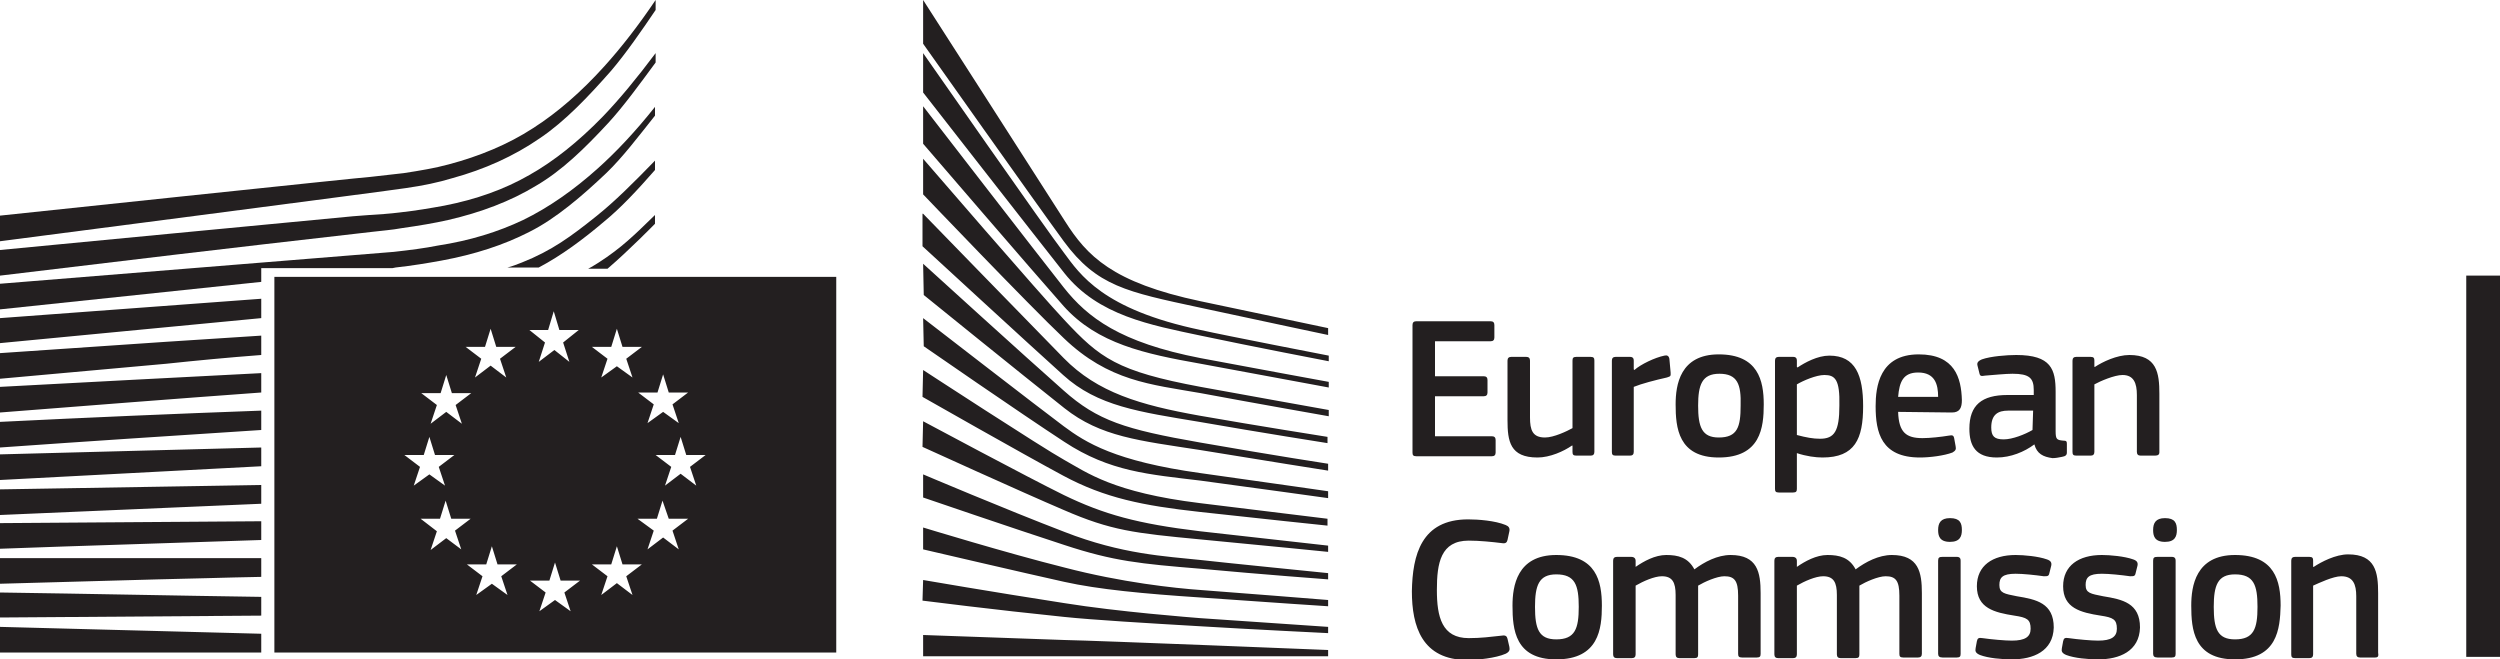
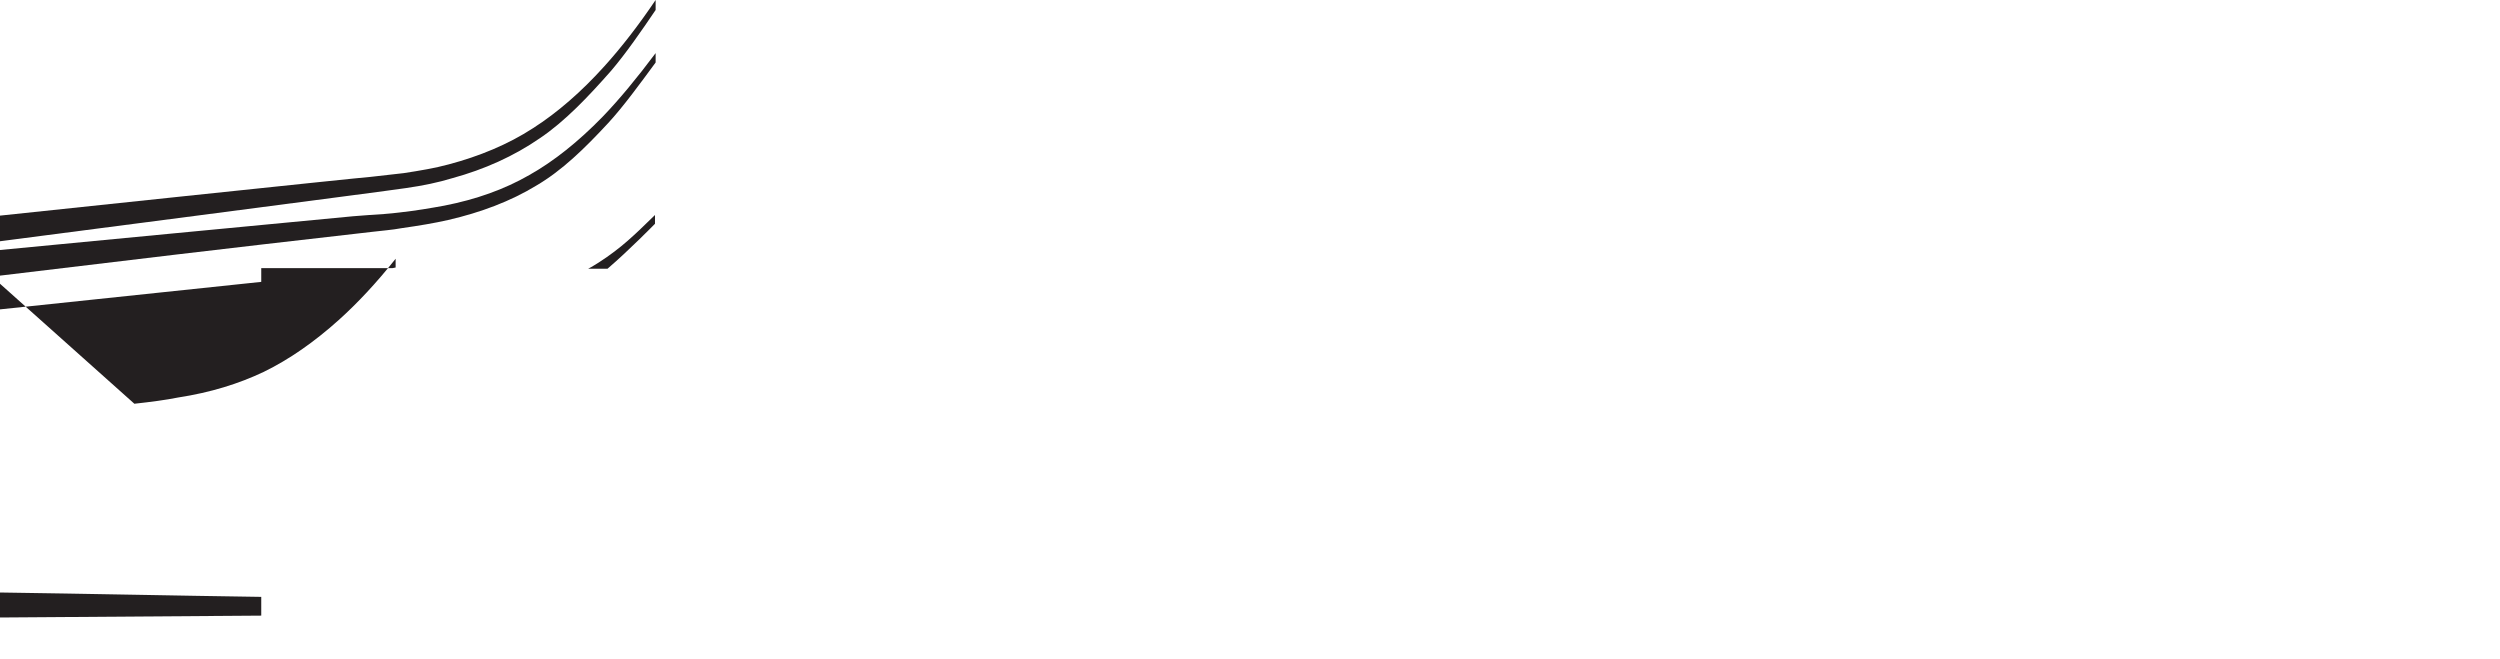
<svg xmlns="http://www.w3.org/2000/svg" id="Layer_1" viewBox="0 0 400 105.5">
  <style>.st0{fill:#231f20}</style>
-   <path class="st0" d="M147.7 101.6s17.3.6 22.6.8c5.3.1 42.2 1.6 42.2 1.6v1h-64.8v-3.4zm0-8.8s11 1.9 22.6 3.7c8.7 1.4 20.5 2.3 21.7 2.4 1.3.1 20.5 1.4 20.5 1.4v1s-12.3-.6-20.5-1.1c-8.5-.5-17-1-21.8-1.5-10.8-1.1-22.6-2.6-22.6-2.6l.1-3.3zm0-8.4s13.4 4.1 22.6 6.4c9.2 2.4 17.6 3.3 21.8 3.6 4.2.3 20.4 1.6 20.4 1.6v1s-9.2-.6-20.4-1.4c-9.1-.6-16.4-1.3-21.8-2.5-5.9-1.3-22.6-5.2-22.6-5.2v-3.5zm0-8.5s13.2 5.6 22.6 9.2c9.2 3.6 16.2 3.9 21.8 4.5 2.5.3 20.4 2.1 20.4 2.1v1s-10.7-.8-20.4-1.7c-9.7-.8-13.9-1.2-21.8-3.8-8-2.6-22.6-7.6-22.6-7.6v-3.7zm0-8.5s16.8 9 22.5 11.8c6.4 3.1 11.8 4.6 21.8 5.8l20.5 2.3v1s-9.9-1-20.5-2c-10.5-1-14.2-1.4-21.8-4.7-6.8-2.9-22.6-10.1-22.6-10.1l.1-4.1zm0-8.2s19 12.4 22.6 14.4 7.8 5.2 21.7 6.9c13.9 1.7 20.4 2.5 20.4 2.5v1.1s-11.5-1.2-20.5-2.2-15.1-2.2-21.8-5.8c-6.7-3.6-22.5-12.6-22.5-12.6l.1-4.3zm0-8.3s19 14.7 22.5 17.3 8.2 5.6 21.9 7.5c13.5 1.9 20.4 2.9 20.4 2.9v1.1s-12.2-1.7-20.4-2.8c-8.2-1-14.5-1.4-21.8-6.2-7.2-4.7-22.5-15.3-22.5-15.3l-.1-4.5zm0-8.7s16.6 15.1 22.5 20.3c5.4 4.8 9.8 6.2 21.8 8.3 12 2.1 20.5 3.4 20.5 3.4v1.1S201.7 73.6 192 72c-9.7-1.5-15.9-2.1-21.7-6.7-6.7-5.3-22.5-18.1-22.5-18.1l-.1-5zm0-8s17.5 18 22.5 23.1c5.4 5.5 12.2 7.5 21.7 9.2 9.1 1.6 20.5 3.4 20.5 3.4v1s-10.8-1.7-20.5-3.4c-9.6-1.6-16.3-2.5-21.8-7.5-4.9-4.4-22.5-20.6-22.5-20.6v-5.2h.1zm0-8.8s18.9 21.9 22.6 25.8c5.7 6.1 8.4 8.2 21.8 10.7 5.4 1 20.5 3.7 20.5 3.7v1s-12.5-2.2-20.5-3.7c-8-1.4-14.7-1.9-21.9-8.8-5.5-5.2-22.5-23-22.5-23v-5.7zm0-8.4s18.7 24.2 22.5 29 9 8.8 21.9 11.3c7.4 1.4 20.5 3.8 20.5 3.8v.9s-11.4-2.1-20.5-3.8c-9-1.6-16.5-3.2-21.9-9.2-4.7-5.3-22.5-26-22.5-26v-6zm0-8.5s19.8 28.4 22.5 31.9c2.6 3.5 6.2 9.1 21.9 12.4 4 .9 20.5 4.1 20.5 4.1v.9s-12.5-2.4-20.5-4.1c-8-1.7-16.4-3.2-21.8-10-4.9-6.2-22.6-28.9-22.6-28.9V8.5zm0-8.5s19.2 29.9 22.7 35.4 7.5 9.8 21.7 12.8 20.4 4.3 20.4 4.3v1.1s-9-1.9-20.6-4.4-16.4-3.4-21.7-10.6c-4.4-6-22.5-31.6-22.5-31.6V0zM394.6 44.1v61h5.4v-61h-5.4zM43.9 44.3v60.1h89.9V44.3H43.9zm62.2 15.6l.9 2.9h3.1l-2.5 1.9 1 3-2.5-1.8-2.5 1.8 1-3-2.5-1.9h3.1l.9-2.9zm-8.3-4.4l.9-2.9.9 2.9h3.1l-2.5 1.9 1 3-2.5-1.8-2.5 1.8 1-3-2.5-1.9h3.1zm-20.2 0l.9-2.9.9 2.9h3.1L80 57.4l1 3-2.5-1.9-2.5 1.9 1-3-2.5-1.9h3.1zm-7.1 7.4l.9-2.9.9 2.9h3.1l-2.5 1.9 1 3-2.5-1.9-2.5 1.9 1-3-2.5-1.9h3.1zm-5.8 9.9h3.1l.9-2.9.9 2.9h3.1l-2.5 1.9 1 3-2.5-1.8-2.5 1.8 1-3-2.5-1.9zm6.7 13.3L68.9 88l1-3-2.6-2h3.1l.9-2.9.9 2.9h3.1l-2.5 1.9 1 3-2.4-1.8zm9.8 9.1l-2.5-1.8-2.5 1.8 1-3-2.5-1.9h3.1l.9-2.9.9 2.9h3.1l-2.5 1.9 1 3zm6.5-42.4l.9-3 .9 3h3.1l-2.5 2 1 3.1-2.4-1.9-2.5 1.9 1-3.1-2.5-2h3zm3.6 45L88.8 96l-2.5 1.8 1-3-2.5-1.9h3.1l.9-2.9.9 2.9h3.1l-2.5 1.9 1 3zm9.9-2.6l-2.5-1.9-2.5 1.9 1-3-2.5-1.9h3.1l.9-2.9.9 2.9h3.1l-2.5 1.9 1 3zm7.4-7.3l-2.5-1.9-2.5 1.9 1-3L102 83h3.1l.9-2.9 1 2.9h3.1l-2.5 1.9 1 3zm2.8-10.2l-2.5-1.9-2.5 1.9 1-3-2.5-1.9h3.1l.9-2.9.9 2.9h3.1l-2.5 1.9 1 3zM344.8 72.9h-2.3c-.4 0-.6-.2-.6-.6v-9.1c0-1.9-.5-3.2-2.3-3.2-1.3 0-3.6 1-4.5 1.5v10.8c0 .4-.2.6-.6.6h-2.3c-.5 0-.6-.2-.6-.6V57.7c0-.4.2-.6.6-.6h2.3c.5 0 .6.2.6.6v1h.1c1.2-.8 3.5-1.9 5.5-1.9 4.4 0 4.8 2.9 4.8 6.2v9.4c0 .3-.2.5-.7.5m-19.5-7.2h-4c-1.6 0-2.7.6-2.7 2.7 0 1.4.5 1.9 2 1.9 1.4 0 3.4-.8 4.6-1.5l.1-3.1zm.2 5.4c-1.6 1.2-3.8 2.1-6 2.1-3.4 0-4.4-1.9-4.4-4.6 0-3.8 2-5.4 6.1-5.4h4.2v-.8c0-1.9-.7-2.6-3.4-2.6-1.1 0-3.1.2-4.4.3-.6.1-.8.1-.9-.4l-.3-1.2c-.1-.4 0-.7.7-1 1.4-.5 4-.7 5.5-.7 5.6 0 6.3 2.3 6.3 5.9V69c0 1.3.2 1.4 1.2 1.5.5 0 .6.1.6.5v1.4c0 .4-.2.6-.8.7-.5.1-1 .2-1.5.2-1.5-.2-2.5-.7-2.9-2.2zm-21.8-7.6h6.4c0-2-.5-3.9-3.2-3.9-2.4 0-3 1.5-3.2 3.9m0 2.4c.1 3.3 1.3 4.2 3.9 4.2 1.2 0 3-.2 4.2-.4.6-.1.8-.1.9.6l.2 1.1c.1.5 0 .7-.5 1-1.3.5-3.6.8-5.2.8-6.2 0-7.1-4-7.1-8.2 0-3.1.6-8.3 6.9-8.3 5.8 0 6.8 3.8 6.9 7.3 0 1.2-.3 2-1.6 2l-8.6-.1zM291.9 60c-1.3 0-3.4.9-4.4 1.5v8.1c1.5.4 2.6.6 3.7.6 2.3 0 3.1-1.2 3.1-5.3.1-4.2-.7-4.9-2.4-4.9m-.3 13.2c-1.1 0-2.6-.2-4.1-.7v5.7c0 .4-.1.6-.6.6h-2.3c-.5 0-.6-.2-.6-.6V57.7c0-.4.2-.6.6-.6h2.3c.5 0 .6.3.6.6v1l.1.1c1.2-.8 3.2-1.9 5.1-1.9 4.2 0 5.4 3.2 5.4 8.1 0 5.2-1.3 8.2-6.5 8.2m-16.5-13.4c-2.8 0-3.4 1.8-3.4 5.1 0 3.4.6 5.1 3.3 5.1 3 0 3.5-1.7 3.5-5.1.1-3.4-.5-5.1-3.4-5.1m-.1 13.4c-6.5 0-6.9-4.8-6.9-8.5 0-3.1.7-8 6.9-8 6.3 0 7.2 4.2 7.2 8 0 3.7-.5 8.5-7.2 8.5m-13.6-.9c0 .4-.2.6-.6.6h-2.3c-.5 0-.6-.2-.6-.6V57.7c0-.4.2-.6.6-.6h2.3c.5 0 .6.3.6.6v1.4l.1.1c1-.9 3.3-2 4.8-2.3.4-.1.7 0 .8.5l.2 2.2c0 .5.1.6-.6.8-1.8.4-4.1 1-5.3 1.5v10.4zm-6.9.6h-2.3c-.5 0-.6-.2-.6-.6v-1h-.1c-1.3.9-3.5 1.9-5.5 1.9-4.4 0-4.8-2.6-4.8-6v-9.5c0-.4.2-.6.6-.6h2.4c.4 0 .6.2.6.6v9.1c0 2 .4 3.2 2.4 3.2 1.4 0 3.5-1 4.4-1.5V57.7c0-.4.1-.6.6-.6h2.3c.5 0 .6.2.6.6v14.6c0 .4-.2.6-.6.6M226 52c0-.4.2-.6.6-.6h11.9c.4 0 .6.2.6.6v2c0 .4-.2.6-.6.6h-8.9v5.6h7.8c.4 0 .6.2.6.6v2c0 .4-.2.6-.6.6h-7.8v6.4h9.1c.4 0 .6.2.6.6v2c0 .4-.2.6-.6.6h-12.1c-.5 0-.6-.2-.6-.6V52zM380 105.2h-2.4c-.4 0-.6-.2-.6-.6v-9.2c0-1.9-.5-3.2-2.4-3.2-1.3 0-3.6 1.1-4.5 1.5v11c0 .4-.2.6-.6.6h-2.3c-.5 0-.6-.2-.6-.6v-15c0-.4.2-.6.6-.6h2.3c.5 0 .6.2.6.6v1h.1c1.2-.8 3.5-2 5.5-2 4.4 0 4.8 2.9 4.8 6.2v9.5c.1.6 0 .8-.5.8m-22.4-13.3c-2.8 0-3.4 1.8-3.4 5.2 0 3.5.6 5.2 3.4 5.2 3 0 3.6-1.7 3.6-5.2s-.6-5.2-3.6-5.2m0 13.6c-6.6 0-7-4.8-7-8.6 0-3.1.7-8.1 7-8.1 6.4 0 7.3 4.2 7.3 8.1-.1 3.7-.5 8.6-7.3 8.6m-9.5-.9c0 .4-.1.6-.6.6h-2.3c-.5 0-.7-.2-.7-.6V89.7c0-.5.2-.6.7-.6h2.3c.5 0 .6.3.6.6v14.9zm-1.7-17.9c-1.7 0-1.9-1-1.9-1.9 0-1.1.4-1.9 1.9-1.9 1.6 0 1.9.8 1.9 1.9 0 1-.3 1.9-1.9 1.9m-10.7 18.8c-1.6 0-3.8-.2-5.1-.7-.7-.3-.8-.6-.7-1.1l.2-1.1c.1-.5.3-.6.9-.5 1.4.2 3.6.4 4.7.4 2.1 0 3-.6 3-1.9 0-1.5-.6-1.8-2.6-2.1-3.2-.5-6-1.2-6-4.7 0-3.3 2.5-5 6.2-5 1.3 0 3.6.2 5 .7.6.2.8.5.7 1l-.3 1.2c-.1.5-.3.5-.9.5-1.4-.2-3.3-.4-4.5-.4-2.1 0-2.6.6-2.6 1.8 0 1.3.8 1.4 2.8 1.8 3.1.5 5.9 1.1 5.9 5-.1 3.8-3.3 5.1-6.7 5.1m-13.8 0c-1.6 0-3.8-.2-5.1-.7-.7-.3-.8-.6-.7-1.1l.2-1.1c.1-.5.3-.6.9-.5 1.4.2 3.6.4 4.7.4 2.1 0 3-.6 3-1.9 0-1.5-.6-1.8-2.6-2.1-3.2-.5-6-1.2-6-4.7 0-3.3 2.5-5 6.2-5 1.3 0 3.6.2 5 .7.6.2.8.5.7 1l-.3 1.2c-.1.5-.3.5-.9.5-1.4-.2-3.3-.4-4.5-.4-2.1 0-2.6.6-2.6 1.8 0 1.3.8 1.4 2.8 1.8 3.1.5 5.9 1.1 5.9 5-.1 3.8-3.3 5.1-6.7 5.1m-8.2-.9c0 .4-.1.6-.6.6h-2.3c-.5 0-.7-.2-.7-.6V89.7c0-.5.2-.6.7-.6h2.3c.5 0 .6.3.6.6v14.9zM312 86.7c-1.7 0-1.9-1-1.9-1.9 0-1.1.4-1.9 1.9-1.9 1.6 0 1.9.8 1.9 1.9 0 1-.3 1.9-1.9 1.9m-5.1 18.5h-2.4c-.5 0-.6-.2-.6-.6v-9.3c0-2.4-.6-3.1-2.2-3.1-1.2 0-3.2.9-4.2 1.5v11c0 .4-.1.6-.6.6h-2.4c-.4 0-.6-.2-.6-.6v-9.5c0-2-.5-3-2.2-3-1.2 0-3 .8-4.2 1.5v11c0 .4-.2.6-.6.6h-2.4c-.4 0-.6-.2-.6-.6v-15c0-.4.2-.6.6-.6h2.3c.5 0 .7.3.7.6v1c1.3-.9 3.1-1.9 4.9-1.9 1.9 0 3.5.4 4.5 2.3 1.6-1.2 3.7-2.3 5.8-2.3 4.3 0 4.8 2.8 4.8 6.1v9.7c0 .4-.2.6-.6.6m-25.8 0h-2.4c-.5 0-.6-.2-.6-.6v-9.3c0-2.4-.6-3.1-2.2-3.1-1.2 0-3.2.9-4.2 1.5v11c0 .4-.1.6-.6.6h-2.4c-.4 0-.6-.2-.6-.6v-9.5c0-2-.5-3-2.2-3-1.2 0-3 .8-4.2 1.5v11c0 .4-.2.6-.6.6h-2.4c-.4 0-.6-.2-.6-.6v-15c0-.4.2-.6.6-.6h2.3c.5 0 .7.3.7.6v1c1.3-.9 3.1-1.9 4.9-1.9 1.9 0 3.5.4 4.5 2.3 1.6-1.2 3.7-2.3 5.8-2.3 4.3 0 4.8 2.8 4.8 6.1v9.7c0 .4-.1.6-.6.6M249 91.9c-2.8 0-3.4 1.8-3.4 5.2 0 3.5.6 5.2 3.4 5.2 3 0 3.6-1.7 3.6-5.2s-.6-5.2-3.6-5.2m0 13.6c-6.6 0-7-4.8-7-8.6 0-3.1.7-8.1 7-8.1 6.4 0 7.3 4.2 7.3 8.1 0 3.7-.5 8.6-7.3 8.6m-14.1-22.4c1.6 0 4.3.2 6 .9.5.2.7.5.6 1l-.3 1.4c-.1.4-.3.6-.9.5-1.6-.2-3.6-.4-5.3-.4-4.5 0-5.1 3.6-5.1 7.9s.8 7.7 5.1 7.7c1.9 0 3.5-.2 5.3-.4.6-.1.8.1.9.5l.3 1.3c.1.5 0 .8-.6 1.1-1.6.7-4.5 1-6.1 1-7.3 0-8.9-5.4-8.9-11 .1-5.8 1.5-11.5 9-11.5M0 89.3v4.1l25.2-.7c5.3-.1 10.9-.3 16.6-.4v-3H0zM0 76.8l41.8-2.2v-3L0 72.7zM0 82.4l41.8-1.8v-3L0 78.3zM41.8 59.7c-13.5.7-27.1 1.4-41.8 2.2V66c14.1-1.1 28-2.2 41.8-3.2v-3.1zM104.8 27.2v-1.5c-3.5 3.6-6.4 6.5-9.4 8.9-4 3.2-7.1 5.5-11.9 7.4-.8.3-1.5.6-2.3.8h5c3.6-1.9 7.1-4.5 10.4-7.3 2.7-2.2 5.4-5.1 8.2-8.3zM0 54.9l41.8-4v-3.1L0 50.9zM41.8 56.8v-3.1c-5.1.3-10.3.7-15.4 1L0 56.5v4.1l26.6-2.4c4.7-.5 9.9-1 15.2-1.4zM41.8 83.4c-13.9.1-27.7.2-41.8.3v4.1c13.4-.5 27.5-.9 41.8-1.4v-3zM41.8 65.7C28 66.2 14.1 66.8 0 67.5v4.1c14.1-1 27.9-1.9 41.8-2.8v-3.1zM0 100.3v4.1h41.8v-3z" />
-   <path class="st0" d="M41.8 42.9h21l.5-.1c2.7-.3 5.1-.7 7.3-1.1 5.4-1 10-2.5 14.1-4.6 4.2-2.1 8.4-5.7 12.3-9.4 2.6-2.5 5.1-5.8 7.8-9.2v-1.4c-3.1 3.9-6.1 7.1-9.1 9.8-3.9 3.5-7.9 6.3-12 8.3-4 1.9-8.5 3.3-13.7 4.1-2 .4-4.3.7-7 1L0 45.4v4.1l41.8-4.4v-2.2z" />
+   <path class="st0" d="M41.8 42.9h21l.5-.1v-1.4c-3.1 3.9-6.1 7.1-9.1 9.8-3.9 3.5-7.9 6.3-12 8.3-4 1.9-8.5 3.3-13.7 4.1-2 .4-4.3.7-7 1L0 45.4v4.1l41.8-4.4v-2.2z" />
  <path class="st0" d="M84.7 28c-4 2.3-8.5 3.9-13.6 4.9-2.2.4-4.5.8-7.2 1.1-1.6.2-3.2.3-4.8.4-.9.1-1.7.1-2.6.2C37.3 36.4 18 38.3 0 40v4.1c18.2-2.2 37.5-4.5 56.9-6.7.9-.1 1.7-.2 2.6-.3 1.6-.2 3.2-.3 4.8-.6 2.8-.4 5.2-.8 7.4-1.3 5.2-1.2 10-3 14.1-5.5 4.1-2.4 7.7-5.9 11.5-10 2.4-2.6 5.1-6.3 7.6-9.7V8.5c-3 4-5.8 7.4-8.5 10.2-3.9 4-7.8 7.1-11.7 9.3z" />
  <path class="st0" d="M72.4 28.5c5.1-1.4 9.8-3.5 14-6.4 4-2.7 7.7-6.6 11.4-10.8 2.3-2.7 4.8-6.3 7.1-9.7V0c-2.7 4-5.4 7.5-8.2 10.6-3.7 4.1-7.5 7.4-11.4 9.9-4 2.6-8.6 4.5-13.5 5.8-2.2.6-4.6 1-7.2 1.4-1.7.2-3.5.4-5.3.6-.7 0-59.3 6.2-59.3 6.2v4.1s63.2-8.2 64.9-8.5c2.8-.4 5.2-.9 7.5-1.6zM104.8 35.8v-1.4c-3.4 3.3-5.3 5.2-9 7.6-.5.3-1.1.7-1.7 1h3.1c3.5-3 7.6-7.2 7.6-7.2zM0 98.8c13.5-.1 27.6-.2 41.8-.3v-3C28 95.3 14.1 95 0 94.8v4z" />
</svg>